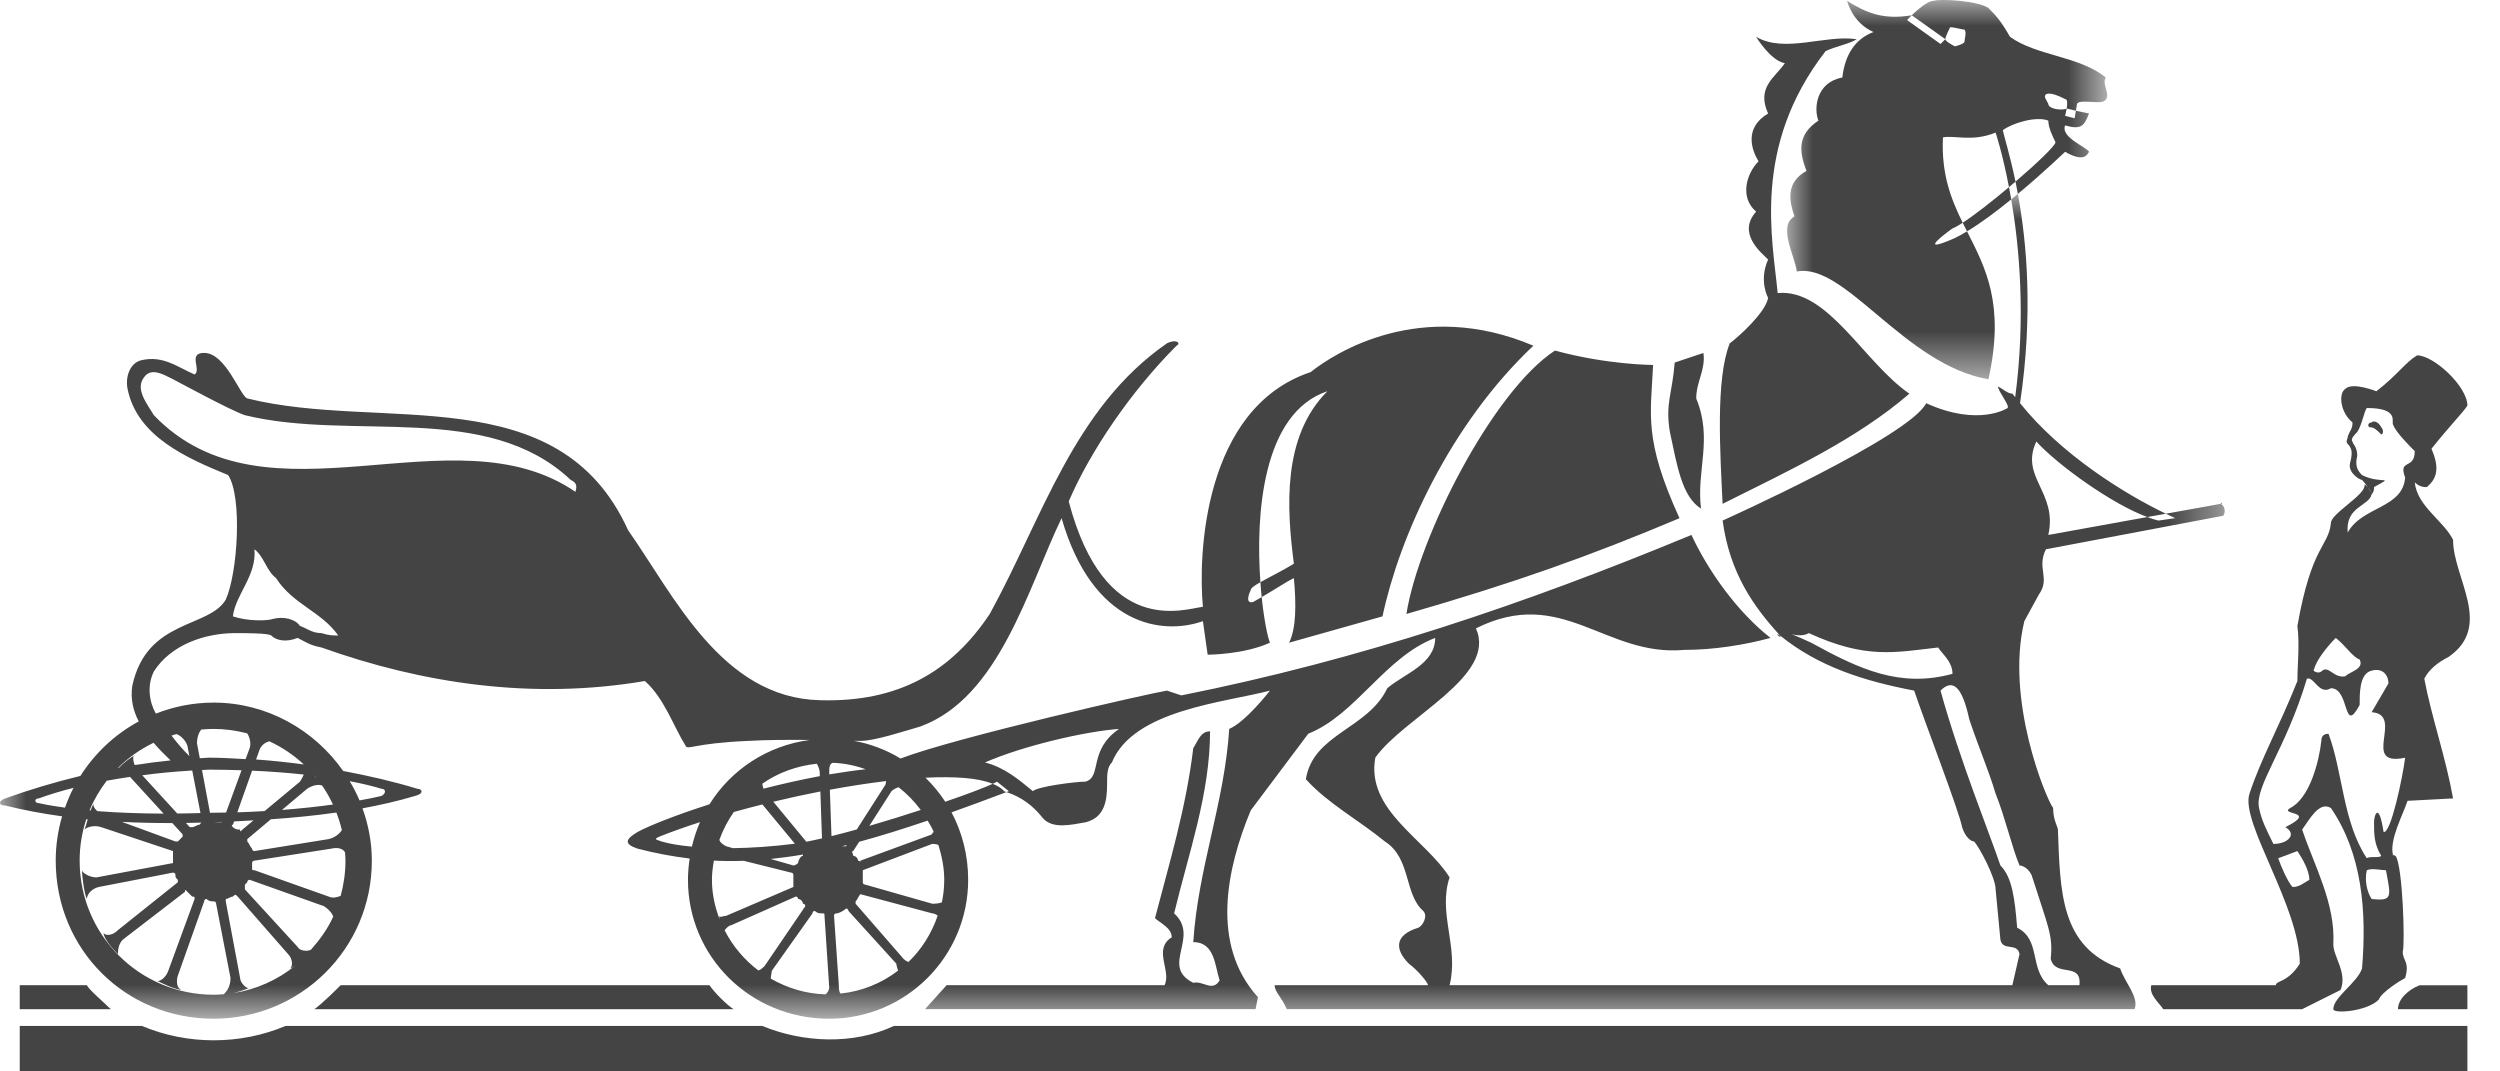
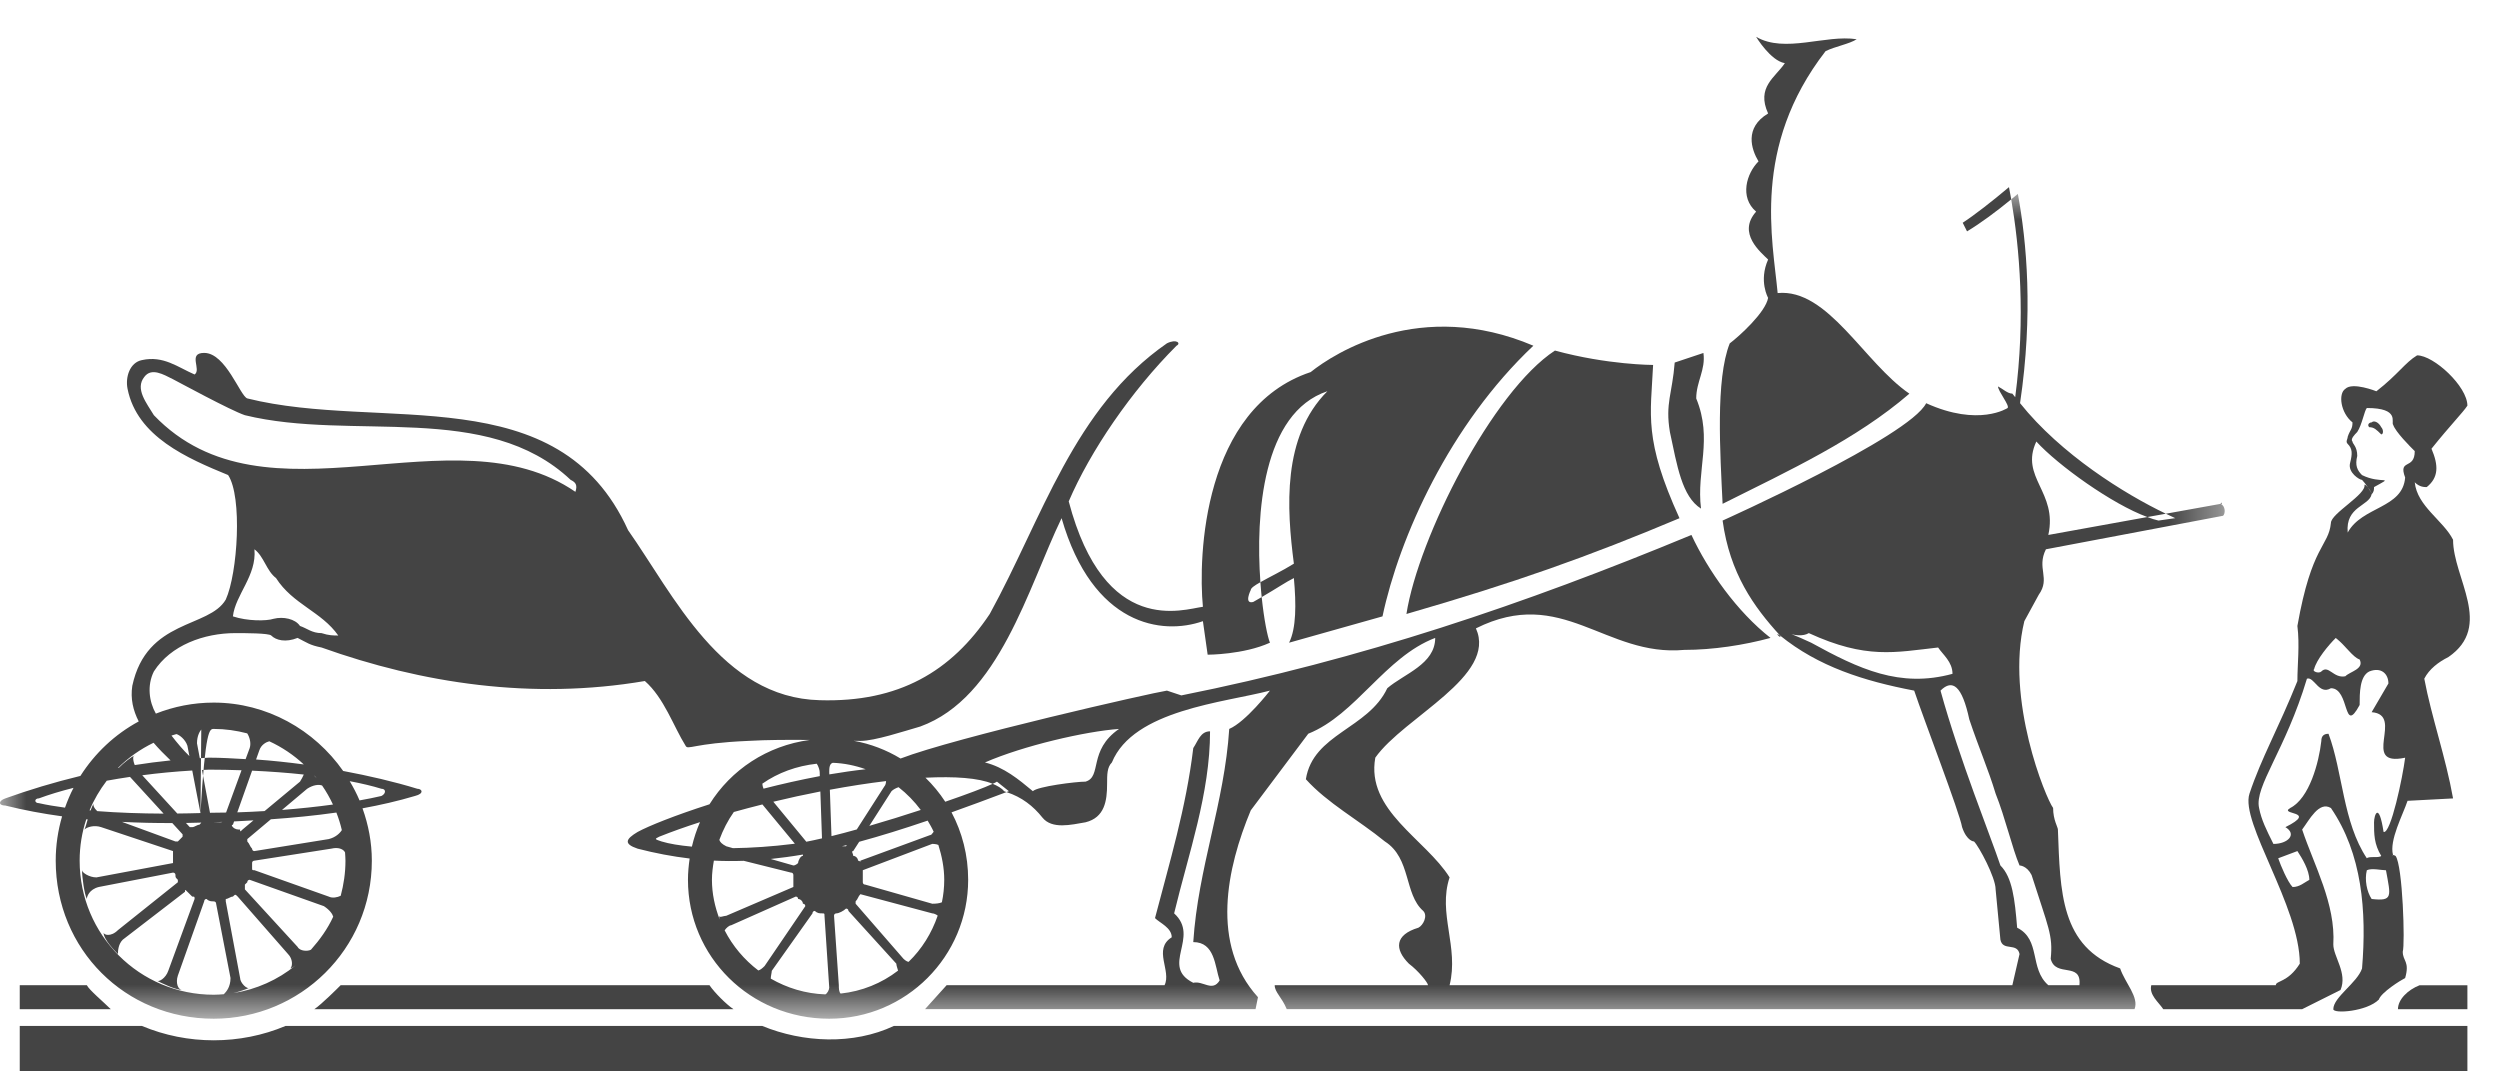
<svg xmlns="http://www.w3.org/2000/svg" xmlns:xlink="http://www.w3.org/1999/xlink" width="49" height="21" viewBox="0 0 49 21">
  <defs>
    <polygon id="logomobile.inline-a" points="0 0 43.604 0 43.604 16.167 0 16.167" />
-     <polygon id="logomobile.inline-c" points="0 0 6.275 0 6.275 7.434 0 7.434" />
  </defs>
  <g fill="none" fill-rule="evenodd">
    <path fill="#444" d="M1.702 19.31L.387 19.31.387 19.78 2.171 19.78C2.03 19.639 1.749 19.405 1.702 19.31M47 19.78L48.361 19.78 48.361 19.311 47.423 19.311C47.188 19.404 47 19.592 47 19.78M14.939 20.108L5.598 20.108C4.706 20.484 3.673 20.484 2.781 20.108L.387 20.108.387 21 48.361 21 48.361 20.108 17.521 20.108C16.723 20.484 15.737 20.437 14.939 20.108M13.906 19.31L6.677 19.31C6.631 19.357 6.302 19.686 6.161 19.78L14.376 19.78C14.235 19.686 14.001 19.451 13.906 19.31" />
    <g transform="translate(0 3.8)">
      <mask id="logomobile.inline-b" fill="#fff">
        <use xlink:href="#logomobile.inline-a" />
      </mask>
-       <path fill="#444444" d="M0.763,11.942 C0.669,11.942 0.669,11.848 0.763,11.848 C0.957,11.776 1.186,11.706 1.441,11.642 C1.376,11.766 1.322,11.896 1.274,12.03 C1.092,12.005 0.917,11.977 0.763,11.942 L0.763,11.942 Z M1.691,12.258 C1.7,12.259 1.71,12.259 1.719,12.26 C1.695,12.343 1.675,12.419 1.655,12.459 C1.702,12.412 1.843,12.365 1.983,12.412 L3.391,12.881 L3.391,12.928 L3.391,13.069 L3.391,13.116 L1.89,13.397 C1.749,13.397 1.608,13.303 1.608,13.256 C1.608,13.397 1.655,13.726 1.702,13.82 C1.702,13.773 1.749,13.632 1.936,13.585 L3.391,13.303 C3.391,13.303 3.439,13.303 3.439,13.35 C3.439,13.397 3.439,13.397 3.486,13.444 L3.486,13.492 L2.312,14.43 C2.171,14.571 2.03,14.524 2.03,14.477 C2.03,14.618 2.265,14.852 2.312,14.899 C2.312,14.852 2.312,14.712 2.406,14.618 L3.626,13.679 C3.626,13.632 3.626,13.632 3.673,13.679 C3.673,13.679 3.72,13.726 3.767,13.773 C3.814,13.773 3.814,13.773 3.814,13.82 L3.298,15.228 C3.25,15.369 3.11,15.463 3.063,15.416 C3.157,15.463 3.439,15.604 3.579,15.604 C3.486,15.604 3.439,15.463 3.486,15.322 L4.002,13.867 C4.002,13.867 4.002,13.82 4.049,13.82 C4.096,13.867 4.143,13.867 4.189,13.867 C4.189,13.867 4.236,13.867 4.236,13.913 L4.518,15.369 C4.518,15.546 4.436,15.638 4.387,15.687 C4.321,15.692 4.256,15.697 4.189,15.697 C2.734,15.697 1.561,14.524 1.561,13.069 C1.561,12.783 1.607,12.512 1.691,12.258 L1.691,12.258 Z M2.092,11.502 C2.24,11.475 2.391,11.45 2.548,11.427 L3.207,12.147 C2.758,12.145 2.315,12.13 1.905,12.098 C1.844,12.04 1.812,11.972 1.843,11.942 C1.816,11.981 1.794,12.032 1.775,12.086 C1.768,12.086 1.761,12.085 1.755,12.084 C1.841,11.874 1.956,11.68 2.092,11.502 L2.092,11.502 Z M3.01,10.758 C3.109,10.873 3.221,10.988 3.343,11.104 C3.107,11.128 2.873,11.158 2.641,11.195 C2.598,11.09 2.604,11.003 2.641,11.003 C2.57,11.039 2.419,11.154 2.329,11.249 C2.323,11.25 2.317,11.251 2.311,11.252 C2.513,11.051 2.749,10.885 3.01,10.758 L3.01,10.758 Z M3.458,10.588 C3.516,10.604 3.631,10.689 3.673,10.816 L3.712,11.019 C3.595,10.907 3.471,10.76 3.361,10.617 C3.393,10.606 3.425,10.597 3.458,10.588 L3.458,10.588 Z M3.579,12.553 L3.579,12.599 C3.532,12.646 3.532,12.646 3.486,12.693 L3.439,12.693 L2.391,12.309 C2.719,12.326 3.048,12.333 3.377,12.332 L3.579,12.553 Z M3.945,12.323 C3.938,12.334 3.929,12.344 3.908,12.365 C3.861,12.365 3.814,12.412 3.767,12.412 L3.72,12.412 L3.645,12.33 C3.745,12.328 3.845,12.325 3.945,12.323 L3.945,12.323 Z M3.929,12.136 C3.778,12.141 3.627,12.143 3.475,12.145 L2.788,11.395 C3.104,11.353 3.432,11.322 3.768,11.302 L3.929,12.136 Z M3.945,10.499 C4.026,10.492 4.107,10.487 4.189,10.487 C4.416,10.487 4.635,10.519 4.845,10.574 C4.887,10.636 4.928,10.76 4.894,10.862 L4.814,11.079 C4.576,11.066 4.338,11.05 4.096,11.05 C4.036,11.052 3.976,11.058 3.916,11.061 L3.861,10.769 C3.861,10.613 3.923,10.525 3.945,10.499 L3.945,10.499 Z M5.954,11.381 C5.935,11.425 5.911,11.472 5.88,11.52 L5.186,12.097 C5.009,12.108 4.83,12.116 4.651,12.122 L4.941,11.305 C5.291,11.321 5.633,11.346 5.954,11.381 L5.954,11.381 Z M5.082,10.909 C5.119,10.795 5.217,10.745 5.278,10.729 C5.527,10.844 5.755,10.997 5.954,11.183 C5.646,11.142 5.335,11.108 5.019,11.086 L5.082,10.909 Z M6.313,11.596 C6.394,11.713 6.465,11.838 6.526,11.969 C6.213,12.012 5.877,12.048 5.527,12.075 L6.02,11.66 C6.137,11.583 6.25,11.571 6.313,11.596 L6.313,11.596 Z M6.169,11.406 C6.183,11.423 6.195,11.44 6.208,11.457 C6.194,11.44 6.179,11.423 6.164,11.406 L6.169,11.406 Z M6.7,12.47 C6.662,12.531 6.578,12.613 6.443,12.646 L4.987,12.881 C4.941,12.881 4.941,12.834 4.941,12.834 C4.894,12.787 4.894,12.74 4.847,12.693 L4.847,12.646 L5.309,12.258 C5.737,12.228 6.168,12.187 6.593,12.126 C6.636,12.237 6.673,12.352 6.7,12.47 L6.7,12.47 Z M6.763,12.909 C6.766,12.962 6.771,13.014 6.771,13.069 C6.771,13.307 6.737,13.537 6.678,13.757 C6.614,13.789 6.515,13.809 6.443,13.773 L4.987,13.256 C4.941,13.256 4.941,13.256 4.941,13.21 L4.941,13.116 C4.941,13.069 4.987,13.069 4.987,13.069 L6.49,12.834 C6.656,12.793 6.744,12.861 6.763,12.909 L6.763,12.909 Z M7.476,11.66 C7.569,11.66 7.569,11.755 7.476,11.801 C7.347,11.832 7.201,11.86 7.047,11.888 C6.992,11.757 6.926,11.632 6.854,11.511 C7.087,11.555 7.298,11.605 7.476,11.66 L7.476,11.66 Z M6.095,14.814 C6.032,14.85 5.876,14.844 5.833,14.759 L4.8,13.632 L4.8,13.538 L4.847,13.492 C4.847,13.444 4.894,13.444 4.894,13.444 L6.349,13.961 C6.467,14.039 6.517,14.116 6.531,14.167 C6.421,14.408 6.267,14.62 6.095,14.814 L6.095,14.814 Z M4.588,12.3 C4.714,12.294 4.841,12.287 4.968,12.279 L4.753,12.459 C4.706,12.506 4.706,12.506 4.706,12.459 C4.659,12.459 4.612,12.459 4.565,12.412 C4.565,12.412 4.518,12.365 4.565,12.365 L4.588,12.3 Z M4.356,12.309 C4.343,12.316 4.33,12.317 4.33,12.317 L4.189,12.317 L4.188,12.316 C4.243,12.314 4.3,12.311 4.356,12.309 L4.356,12.309 Z M4.143,12.13 C4.134,12.13 4.125,12.131 4.116,12.131 L3.959,11.292 C4.005,11.29 4.05,11.287 4.096,11.285 C4.31,11.285 4.523,11.29 4.734,11.297 L4.431,12.126 C4.334,12.127 4.238,12.13 4.143,12.13 L4.143,12.13 Z M4.573,15.665 C4.7,15.634 4.834,15.587 4.894,15.557 C4.847,15.604 4.706,15.463 4.706,15.369 L4.425,13.867 L4.425,13.82 C4.471,13.82 4.518,13.773 4.565,13.773 C4.612,13.726 4.612,13.726 4.659,13.773 L5.645,14.899 C5.739,14.993 5.739,15.134 5.691,15.181 C5.724,15.171 5.758,15.148 5.793,15.122 C5.446,15.404 5.027,15.594 4.573,15.665 L4.573,15.665 Z M4.987,6.966 C5.175,7.107 5.222,7.389 5.41,7.53 C5.739,8.046 6.302,8.187 6.63,8.656 C6.537,8.656 6.443,8.656 6.302,8.609 C6.114,8.609 6.02,8.516 5.88,8.469 C5.786,8.328 5.551,8.281 5.363,8.328 C5.222,8.375 4.847,8.375 4.565,8.281 C4.612,7.858 5.034,7.483 4.987,6.966 L4.987,6.966 Z M3.016,4.338 C2.875,4.103 2.641,3.821 2.829,3.587 C2.969,3.399 3.204,3.54 3.391,3.633 C3.486,3.681 4.518,4.244 4.8,4.338 C6.912,4.854 9.541,4.056 11.184,5.605 C11.278,5.652 11.324,5.699 11.278,5.84 C8.884,4.197 5.222,6.638 3.016,4.338 L3.016,4.338 Z M16.066,11.332 L16.068,11.412 C15.691,11.483 15.32,11.567 14.965,11.658 C14.951,11.624 14.943,11.593 14.942,11.56 C15.25,11.344 15.615,11.212 16.008,11.169 C16.04,11.211 16.066,11.297 16.066,11.332 L16.066,11.332 Z M16.111,12.632 C16.002,12.658 15.899,12.679 15.804,12.698 L15.157,11.914 C15.462,11.84 15.772,11.773 16.079,11.713 L16.111,12.632 Z M16.16,14.149 L16.253,15.557 C16.253,15.598 16.217,15.671 16.177,15.69 C15.787,15.677 15.425,15.564 15.107,15.381 C15.106,15.337 15.127,15.261 15.127,15.228 L15.925,14.102 C15.925,14.054 15.972,14.054 15.972,14.054 C16.019,14.102 16.066,14.102 16.113,14.102 C16.16,14.102 16.16,14.102 16.16,14.149 L16.16,14.149 Z M16.323,11.151 C16.547,11.159 16.762,11.204 16.967,11.277 C16.731,11.303 16.493,11.338 16.255,11.378 L16.253,11.332 C16.253,11.249 16.258,11.169 16.323,11.151 L16.323,11.151 Z M17.333,11.614 L16.793,12.457 C16.621,12.506 16.455,12.549 16.297,12.588 L16.265,11.679 C16.644,11.609 17.016,11.551 17.367,11.509 C17.366,11.548 17.355,11.592 17.333,11.614 L17.333,11.614 Z M17.612,11.629 C17.776,11.758 17.922,11.907 18.047,12.075 C17.723,12.182 17.377,12.289 17.039,12.387 L17.474,11.707 C17.508,11.673 17.564,11.645 17.612,11.629 L17.612,11.629 Z M18.182,12.284 C18.224,12.355 18.266,12.426 18.3,12.502 C18.287,12.523 18.269,12.543 18.248,12.561 L18.272,12.553 L18.238,12.57 C18.241,12.567 18.244,12.564 18.248,12.561 L16.864,13.069 C16.864,13.116 16.864,13.069 16.817,13.069 C16.817,13.022 16.77,12.975 16.723,12.975 C16.723,12.928 16.676,12.881 16.723,12.881 L16.84,12.699 C17.259,12.585 17.704,12.447 18.182,12.284 L18.182,12.284 Z M18.507,13.444 C18.507,13.595 18.491,13.742 18.461,13.885 C18.41,13.907 18.344,13.913 18.272,13.913 L16.958,13.538 C16.911,13.538 16.911,13.492 16.911,13.492 L16.911,13.303 L16.911,13.256 L18.272,12.74 C18.272,12.74 18.352,12.74 18.392,12.761 C18.46,12.978 18.507,13.205 18.507,13.444 L18.507,13.444 Z M17.809,15.052 C17.762,15.047 17.709,14.993 17.709,14.993 L16.77,13.913 L16.77,13.867 C16.817,13.82 16.817,13.773 16.864,13.726 L18.272,14.102 C18.301,14.102 18.347,14.121 18.379,14.146 C18.261,14.49 18.068,14.802 17.809,15.052 L17.809,15.052 Z M16.501,12.787 C16.533,12.779 16.565,12.772 16.597,12.763 L16.582,12.787 L16.501,12.787 Z M16.476,15.674 C16.443,15.641 16.441,15.576 16.441,15.51 L16.347,14.149 C16.347,14.102 16.394,14.102 16.394,14.102 C16.441,14.102 16.535,14.054 16.582,14.008 C16.582,14.008 16.629,14.008 16.629,14.054 L17.568,15.088 C17.568,15.122 17.589,15.176 17.602,15.224 C17.28,15.472 16.894,15.63 16.476,15.674 L16.476,15.674 Z M14.863,15.221 C14.586,15.01 14.361,14.743 14.203,14.435 C14.232,14.389 14.294,14.336 14.329,14.336 L15.596,13.773 C15.643,13.773 15.643,13.82 15.643,13.82 C15.69,13.82 15.737,13.867 15.737,13.913 C15.784,13.913 15.784,13.961 15.784,13.961 L14.986,15.134 C14.945,15.175 14.904,15.211 14.863,15.221 L14.863,15.221 Z M14.106,14.223 C14.012,13.978 13.954,13.717 13.954,13.444 C13.954,13.316 13.971,13.191 13.992,13.068 C14.186,13.078 14.381,13.079 14.578,13.072 L15.503,13.303 C15.55,13.303 15.55,13.35 15.55,13.35 L15.55,13.538 L15.55,13.585 L14.235,14.149 C14.188,14.149 14.094,14.195 14.094,14.149 C14.094,14.162 14.099,14.19 14.106,14.223 L14.106,14.223 Z M15.737,12.949 L15.737,12.975 C15.69,12.975 15.643,13.069 15.643,13.116 C15.643,13.116 15.596,13.163 15.55,13.163 L15.106,13.036 C15.312,13.014 15.522,12.986 15.737,12.949 L15.737,12.949 Z M14.383,12.115 C14.567,12.064 14.753,12.014 14.943,11.967 L15.579,12.736 C15.569,12.737 15.558,12.739 15.55,12.74 C15.129,12.793 14.727,12.819 14.365,12.824 L14.235,12.787 C14.15,12.744 14.108,12.702 14.1,12.659 C14.172,12.464 14.265,12.282 14.383,12.115 L14.383,12.115 Z M21.933,10.487 C21.323,10.909 21.605,11.426 21.276,11.52 C21.088,11.52 20.337,11.614 20.244,11.707 C19.962,11.473 19.68,11.238 19.305,11.144 C20.056,10.816 21.276,10.534 21.933,10.487 L21.933,10.487 Z M39.536,14.383 C39.49,13.82 39.442,13.397 39.208,13.163 C39.02,12.599 38.41,11.097 38.034,9.736 C38.269,9.501 38.457,9.642 38.598,10.299 C38.786,10.862 38.973,11.285 39.114,11.755 C39.302,12.224 39.442,12.834 39.583,13.163 C39.583,13.163 39.724,13.163 39.819,13.35 C40.147,14.383 40.241,14.524 40.194,14.993 C40.288,15.369 40.804,15.04 40.757,15.51 L40.147,15.51 C39.771,15.181 40.006,14.618 39.536,14.383 L39.536,14.383 Z M35.499,8.797 C34.795,8.469 35.218,8.75 35.453,8.609 C36.579,9.126 37.143,8.985 37.987,8.891 C38.081,9.032 38.269,9.173 38.269,9.407 C37.237,9.689 36.438,9.313 35.499,8.797 L35.499,8.797 Z M13.561,12.794 C13.321,12.772 13.116,12.738 12.968,12.693 C12.827,12.646 12.827,12.646 12.921,12.599 C13.164,12.502 13.433,12.406 13.72,12.314 C13.653,12.467 13.6,12.627 13.561,12.794 L13.561,12.794 Z M1.092,13.069 C1.092,14.806 2.453,16.167 4.189,16.167 C5.88,16.167 7.288,14.806 7.288,13.069 C7.288,12.71 7.221,12.366 7.105,12.043 C7.454,11.979 7.798,11.901 8.133,11.801 C8.321,11.755 8.273,11.66 8.18,11.66 C7.721,11.519 7.23,11.406 6.726,11.311 C6.162,10.506 5.23,9.971 4.189,9.971 C3.786,9.971 3.405,10.049 3.055,10.187 C2.922,9.953 2.879,9.635 3.016,9.36 C3.345,8.844 4.002,8.609 4.612,8.609 C4.8,8.609 5.269,8.609 5.316,8.656 C5.41,8.75 5.598,8.797 5.833,8.703 C6.02,8.797 6.067,8.844 6.302,8.891 C8.273,9.595 10.433,9.924 12.639,9.548 C13.015,9.877 13.202,10.44 13.437,10.816 C13.484,10.909 13.578,10.769 14.657,10.722 C15.026,10.7 15.472,10.699 15.871,10.703 C15.035,10.815 14.328,11.287 13.906,11.964 C13.229,12.181 12.71,12.39 12.498,12.506 C12.263,12.646 12.217,12.74 12.498,12.834 C12.845,12.924 13.182,12.987 13.517,13.027 C13.498,13.163 13.484,13.302 13.484,13.444 C13.484,14.947 14.704,16.167 16.253,16.167 C17.756,16.167 18.976,14.947 18.976,13.444 C18.976,12.963 18.858,12.513 18.65,12.122 C18.991,12 19.348,11.869 19.727,11.725 C19.711,11.72 19.697,11.712 19.68,11.707 C19.633,11.648 19.552,11.603 19.457,11.563 C19.303,11.635 18.958,11.766 18.527,11.914 C18.415,11.742 18.285,11.585 18.139,11.443 C18.71,11.415 19.18,11.446 19.457,11.563 C19.496,11.545 19.526,11.53 19.54,11.52 L19.774,11.707 C19.758,11.714 19.743,11.719 19.727,11.725 C20.03,11.823 20.253,12.001 20.431,12.224 C20.619,12.459 20.995,12.365 21.276,12.317 C21.652,12.224 21.699,11.895 21.699,11.567 C21.699,11.379 21.699,11.238 21.793,11.144 C22.215,10.112 23.999,9.971 24.891,9.736 C24.891,9.736 24.421,10.346 24.093,10.487 C23.999,11.942 23.482,13.21 23.388,14.665 C23.811,14.665 23.811,15.134 23.905,15.416 C23.764,15.65 23.577,15.416 23.388,15.463 C22.731,15.134 23.529,14.571 23.013,14.102 C23.295,12.928 23.717,11.755 23.717,10.534 C23.529,10.534 23.482,10.722 23.388,10.862 C23.248,12.036 22.919,13.116 22.638,14.195 C22.731,14.289 22.966,14.383 22.966,14.571 C22.591,14.806 22.966,15.228 22.825,15.51 L18.554,15.51 L18.131,15.979 L24.609,15.979 L24.656,15.745 C23.717,14.712 24.046,13.21 24.515,12.083 L25.642,10.581 C26.581,10.205 27.144,9.079 28.13,8.703 C28.13,9.219 27.519,9.407 27.191,9.689 C26.815,10.487 25.736,10.581 25.595,11.473 C26.017,11.942 26.628,12.271 27.144,12.693 C27.66,13.022 27.519,13.726 27.895,14.054 C27.989,14.149 27.895,14.336 27.801,14.383 C27.332,14.524 27.332,14.806 27.614,15.088 C27.801,15.228 27.989,15.463 27.989,15.51 L24.984,15.51 C24.984,15.65 25.125,15.745 25.22,15.979 L41.837,15.979 C41.93,15.745 41.649,15.463 41.555,15.181 C40.381,14.759 40.381,13.679 40.335,12.459 C40.335,12.412 40.241,12.271 40.241,12.036 C40.1,11.848 39.302,9.924 39.677,8.375 L39.959,7.858 C40.194,7.53 39.912,7.342 40.1,6.966 L43.573,6.309 C43.62,6.262 43.62,6.122 43.527,6.075 L42.451,6.269 C42.513,6.298 42.578,6.331 42.635,6.356 L42.306,6.403 C42.24,6.389 42.164,6.363 42.088,6.334 L40.147,6.685 C40.335,5.84 39.583,5.558 39.912,4.854 C40.335,5.318 41.399,6.083 42.088,6.334 L42.451,6.269 C41.637,5.879 40.394,5.105 39.593,4.102 C39.854,2.344 39.723,0.939 39.55,0 C39.508,0.036 39.464,0.071 39.42,0.107 C39.582,1.049 39.704,2.426 39.498,3.985 C39.481,3.961 39.459,3.939 39.442,3.915 C39.349,3.915 39.255,3.821 39.161,3.774 C39.161,3.868 39.396,4.15 39.349,4.197 C39.349,4.197 38.786,4.572 37.753,4.103 C37.424,4.76 33.763,6.403 33.763,6.403 C33.904,7.436 34.373,8.093 34.889,8.656 C35.641,9.266 36.532,9.548 37.518,9.736 C37.706,10.299 38.41,12.13 38.457,12.412 C38.551,12.693 38.691,12.693 38.691,12.693 C38.786,12.787 39.114,13.397 39.114,13.632 L39.208,14.618 C39.255,14.852 39.536,14.665 39.583,14.899 L39.442,15.51 L28.412,15.51 C28.599,14.759 28.177,14.102 28.412,13.397 C27.942,12.646 26.769,12.083 26.956,11.05 C27.519,10.252 29.351,9.455 28.928,8.516 C30.618,7.67 31.462,9.079 33.011,8.938 C33.575,8.938 34.185,8.844 34.702,8.703 C34.044,8.187 33.481,7.389 33.152,6.685 C29.867,8.046 26.675,9.126 23.154,9.83 L22.872,9.736 C22.594,9.776 18.726,10.654 17.651,11.067 C17.373,10.899 17.064,10.779 16.734,10.72 C16.79,10.721 16.834,10.722 16.864,10.722 C17.146,10.722 17.709,10.534 18.037,10.44 C19.587,9.877 20.15,7.718 20.807,6.356 C21.417,8.469 22.778,8.656 23.577,8.375 L23.67,9.032 C23.67,9.032 24.374,9.032 24.891,8.797 C24.843,8.679 24.775,8.345 24.729,7.903 C24.675,7.934 24.626,7.964 24.562,7.999 C24.374,8.046 24.515,7.764 24.515,7.764 C24.515,7.727 24.591,7.674 24.704,7.611 C24.607,6.279 24.745,4.292 26.017,3.868 C25.125,4.76 25.22,6.168 25.36,7.248 C25.134,7.389 24.875,7.513 24.704,7.611 C24.711,7.712 24.719,7.81 24.729,7.903 C25.032,7.727 25.201,7.609 25.36,7.53 C25.407,8.046 25.407,8.516 25.266,8.797 L27.097,8.281 C27.425,6.732 28.412,4.525 30.054,2.976 C27.848,2.038 26.158,3.117 25.689,3.493 C23.577,4.197 23.482,7.107 23.577,8.093 C23.201,8.14 21.652,8.703 20.947,6.027 C21.37,5.042 22.168,3.868 23.06,2.976 C23.154,2.929 23.06,2.836 22.872,2.929 C21.042,4.197 20.431,6.356 19.399,8.234 C18.648,9.36 17.615,9.971 16.066,9.924 C14.141,9.877 13.202,7.858 12.31,6.591 C10.949,3.587 7.476,4.666 4.847,4.009 C4.706,3.962 4.425,3.117 4.002,3.117 C3.673,3.117 3.955,3.446 3.814,3.54 C3.486,3.399 3.204,3.164 2.781,3.258 C2.547,3.305 2.453,3.587 2.5,3.821 C2.687,4.76 3.673,5.183 4.471,5.511 C4.753,5.934 4.659,7.436 4.425,7.952 C4.096,8.516 2.875,8.328 2.593,9.642 C2.555,9.895 2.608,10.123 2.719,10.34 C2.251,10.593 1.859,10.963 1.576,11.408 C1.06,11.533 0.564,11.683 0.106,11.848 C-0.035,11.895 -0.035,11.989 0.106,11.989 C0.473,12.081 0.844,12.149 1.217,12.2 C1.136,12.477 1.092,12.768 1.092,13.069 L1.092,13.069 Z" mask="url(#logomobile.inline-b)" />
+       <path fill="#444444" d="M0.763,11.942 C0.669,11.942 0.669,11.848 0.763,11.848 C0.957,11.776 1.186,11.706 1.441,11.642 C1.376,11.766 1.322,11.896 1.274,12.03 C1.092,12.005 0.917,11.977 0.763,11.942 L0.763,11.942 Z M1.691,12.258 C1.7,12.259 1.71,12.259 1.719,12.26 C1.695,12.343 1.675,12.419 1.655,12.459 C1.702,12.412 1.843,12.365 1.983,12.412 L3.391,12.881 L3.391,12.928 L3.391,13.069 L3.391,13.116 L1.89,13.397 C1.749,13.397 1.608,13.303 1.608,13.256 C1.608,13.397 1.655,13.726 1.702,13.82 C1.702,13.773 1.749,13.632 1.936,13.585 L3.391,13.303 C3.391,13.303 3.439,13.303 3.439,13.35 C3.439,13.397 3.439,13.397 3.486,13.444 L3.486,13.492 L2.312,14.43 C2.171,14.571 2.03,14.524 2.03,14.477 C2.03,14.618 2.265,14.852 2.312,14.899 C2.312,14.852 2.312,14.712 2.406,14.618 L3.626,13.679 C3.626,13.632 3.626,13.632 3.673,13.679 C3.673,13.679 3.72,13.726 3.767,13.773 C3.814,13.773 3.814,13.773 3.814,13.82 L3.298,15.228 C3.25,15.369 3.11,15.463 3.063,15.416 C3.157,15.463 3.439,15.604 3.579,15.604 C3.486,15.604 3.439,15.463 3.486,15.322 L4.002,13.867 C4.002,13.867 4.002,13.82 4.049,13.82 C4.096,13.867 4.143,13.867 4.189,13.867 C4.189,13.867 4.236,13.867 4.236,13.913 L4.518,15.369 C4.518,15.546 4.436,15.638 4.387,15.687 C4.321,15.692 4.256,15.697 4.189,15.697 C2.734,15.697 1.561,14.524 1.561,13.069 C1.561,12.783 1.607,12.512 1.691,12.258 L1.691,12.258 Z M2.092,11.502 C2.24,11.475 2.391,11.45 2.548,11.427 L3.207,12.147 C2.758,12.145 2.315,12.13 1.905,12.098 C1.844,12.04 1.812,11.972 1.843,11.942 C1.816,11.981 1.794,12.032 1.775,12.086 C1.768,12.086 1.761,12.085 1.755,12.084 C1.841,11.874 1.956,11.68 2.092,11.502 L2.092,11.502 Z M3.01,10.758 C3.109,10.873 3.221,10.988 3.343,11.104 C3.107,11.128 2.873,11.158 2.641,11.195 C2.598,11.09 2.604,11.003 2.641,11.003 C2.57,11.039 2.419,11.154 2.329,11.249 C2.323,11.25 2.317,11.251 2.311,11.252 C2.513,11.051 2.749,10.885 3.01,10.758 L3.01,10.758 Z M3.458,10.588 C3.516,10.604 3.631,10.689 3.673,10.816 L3.712,11.019 C3.595,10.907 3.471,10.76 3.361,10.617 C3.393,10.606 3.425,10.597 3.458,10.588 L3.458,10.588 Z M3.579,12.553 L3.579,12.599 C3.532,12.646 3.532,12.646 3.486,12.693 L3.439,12.693 L2.391,12.309 C2.719,12.326 3.048,12.333 3.377,12.332 L3.579,12.553 Z M3.945,12.323 C3.938,12.334 3.929,12.344 3.908,12.365 C3.861,12.365 3.814,12.412 3.767,12.412 L3.72,12.412 L3.645,12.33 C3.745,12.328 3.845,12.325 3.945,12.323 L3.945,12.323 Z M3.929,12.136 C3.778,12.141 3.627,12.143 3.475,12.145 L2.788,11.395 C3.104,11.353 3.432,11.322 3.768,11.302 L3.929,12.136 Z C4.026,10.492 4.107,10.487 4.189,10.487 C4.416,10.487 4.635,10.519 4.845,10.574 C4.887,10.636 4.928,10.76 4.894,10.862 L4.814,11.079 C4.576,11.066 4.338,11.05 4.096,11.05 C4.036,11.052 3.976,11.058 3.916,11.061 L3.861,10.769 C3.861,10.613 3.923,10.525 3.945,10.499 L3.945,10.499 Z M5.954,11.381 C5.935,11.425 5.911,11.472 5.88,11.52 L5.186,12.097 C5.009,12.108 4.83,12.116 4.651,12.122 L4.941,11.305 C5.291,11.321 5.633,11.346 5.954,11.381 L5.954,11.381 Z M5.082,10.909 C5.119,10.795 5.217,10.745 5.278,10.729 C5.527,10.844 5.755,10.997 5.954,11.183 C5.646,11.142 5.335,11.108 5.019,11.086 L5.082,10.909 Z M6.313,11.596 C6.394,11.713 6.465,11.838 6.526,11.969 C6.213,12.012 5.877,12.048 5.527,12.075 L6.02,11.66 C6.137,11.583 6.25,11.571 6.313,11.596 L6.313,11.596 Z M6.169,11.406 C6.183,11.423 6.195,11.44 6.208,11.457 C6.194,11.44 6.179,11.423 6.164,11.406 L6.169,11.406 Z M6.7,12.47 C6.662,12.531 6.578,12.613 6.443,12.646 L4.987,12.881 C4.941,12.881 4.941,12.834 4.941,12.834 C4.894,12.787 4.894,12.74 4.847,12.693 L4.847,12.646 L5.309,12.258 C5.737,12.228 6.168,12.187 6.593,12.126 C6.636,12.237 6.673,12.352 6.7,12.47 L6.7,12.47 Z M6.763,12.909 C6.766,12.962 6.771,13.014 6.771,13.069 C6.771,13.307 6.737,13.537 6.678,13.757 C6.614,13.789 6.515,13.809 6.443,13.773 L4.987,13.256 C4.941,13.256 4.941,13.256 4.941,13.21 L4.941,13.116 C4.941,13.069 4.987,13.069 4.987,13.069 L6.49,12.834 C6.656,12.793 6.744,12.861 6.763,12.909 L6.763,12.909 Z M7.476,11.66 C7.569,11.66 7.569,11.755 7.476,11.801 C7.347,11.832 7.201,11.86 7.047,11.888 C6.992,11.757 6.926,11.632 6.854,11.511 C7.087,11.555 7.298,11.605 7.476,11.66 L7.476,11.66 Z M6.095,14.814 C6.032,14.85 5.876,14.844 5.833,14.759 L4.8,13.632 L4.8,13.538 L4.847,13.492 C4.847,13.444 4.894,13.444 4.894,13.444 L6.349,13.961 C6.467,14.039 6.517,14.116 6.531,14.167 C6.421,14.408 6.267,14.62 6.095,14.814 L6.095,14.814 Z M4.588,12.3 C4.714,12.294 4.841,12.287 4.968,12.279 L4.753,12.459 C4.706,12.506 4.706,12.506 4.706,12.459 C4.659,12.459 4.612,12.459 4.565,12.412 C4.565,12.412 4.518,12.365 4.565,12.365 L4.588,12.3 Z M4.356,12.309 C4.343,12.316 4.33,12.317 4.33,12.317 L4.189,12.317 L4.188,12.316 C4.243,12.314 4.3,12.311 4.356,12.309 L4.356,12.309 Z M4.143,12.13 C4.134,12.13 4.125,12.131 4.116,12.131 L3.959,11.292 C4.005,11.29 4.05,11.287 4.096,11.285 C4.31,11.285 4.523,11.29 4.734,11.297 L4.431,12.126 C4.334,12.127 4.238,12.13 4.143,12.13 L4.143,12.13 Z M4.573,15.665 C4.7,15.634 4.834,15.587 4.894,15.557 C4.847,15.604 4.706,15.463 4.706,15.369 L4.425,13.867 L4.425,13.82 C4.471,13.82 4.518,13.773 4.565,13.773 C4.612,13.726 4.612,13.726 4.659,13.773 L5.645,14.899 C5.739,14.993 5.739,15.134 5.691,15.181 C5.724,15.171 5.758,15.148 5.793,15.122 C5.446,15.404 5.027,15.594 4.573,15.665 L4.573,15.665 Z M4.987,6.966 C5.175,7.107 5.222,7.389 5.41,7.53 C5.739,8.046 6.302,8.187 6.63,8.656 C6.537,8.656 6.443,8.656 6.302,8.609 C6.114,8.609 6.02,8.516 5.88,8.469 C5.786,8.328 5.551,8.281 5.363,8.328 C5.222,8.375 4.847,8.375 4.565,8.281 C4.612,7.858 5.034,7.483 4.987,6.966 L4.987,6.966 Z M3.016,4.338 C2.875,4.103 2.641,3.821 2.829,3.587 C2.969,3.399 3.204,3.54 3.391,3.633 C3.486,3.681 4.518,4.244 4.8,4.338 C6.912,4.854 9.541,4.056 11.184,5.605 C11.278,5.652 11.324,5.699 11.278,5.84 C8.884,4.197 5.222,6.638 3.016,4.338 L3.016,4.338 Z M16.066,11.332 L16.068,11.412 C15.691,11.483 15.32,11.567 14.965,11.658 C14.951,11.624 14.943,11.593 14.942,11.56 C15.25,11.344 15.615,11.212 16.008,11.169 C16.04,11.211 16.066,11.297 16.066,11.332 L16.066,11.332 Z M16.111,12.632 C16.002,12.658 15.899,12.679 15.804,12.698 L15.157,11.914 C15.462,11.84 15.772,11.773 16.079,11.713 L16.111,12.632 Z M16.16,14.149 L16.253,15.557 C16.253,15.598 16.217,15.671 16.177,15.69 C15.787,15.677 15.425,15.564 15.107,15.381 C15.106,15.337 15.127,15.261 15.127,15.228 L15.925,14.102 C15.925,14.054 15.972,14.054 15.972,14.054 C16.019,14.102 16.066,14.102 16.113,14.102 C16.16,14.102 16.16,14.102 16.16,14.149 L16.16,14.149 Z M16.323,11.151 C16.547,11.159 16.762,11.204 16.967,11.277 C16.731,11.303 16.493,11.338 16.255,11.378 L16.253,11.332 C16.253,11.249 16.258,11.169 16.323,11.151 L16.323,11.151 Z M17.333,11.614 L16.793,12.457 C16.621,12.506 16.455,12.549 16.297,12.588 L16.265,11.679 C16.644,11.609 17.016,11.551 17.367,11.509 C17.366,11.548 17.355,11.592 17.333,11.614 L17.333,11.614 Z M17.612,11.629 C17.776,11.758 17.922,11.907 18.047,12.075 C17.723,12.182 17.377,12.289 17.039,12.387 L17.474,11.707 C17.508,11.673 17.564,11.645 17.612,11.629 L17.612,11.629 Z M18.182,12.284 C18.224,12.355 18.266,12.426 18.3,12.502 C18.287,12.523 18.269,12.543 18.248,12.561 L18.272,12.553 L18.238,12.57 C18.241,12.567 18.244,12.564 18.248,12.561 L16.864,13.069 C16.864,13.116 16.864,13.069 16.817,13.069 C16.817,13.022 16.77,12.975 16.723,12.975 C16.723,12.928 16.676,12.881 16.723,12.881 L16.84,12.699 C17.259,12.585 17.704,12.447 18.182,12.284 L18.182,12.284 Z M18.507,13.444 C18.507,13.595 18.491,13.742 18.461,13.885 C18.41,13.907 18.344,13.913 18.272,13.913 L16.958,13.538 C16.911,13.538 16.911,13.492 16.911,13.492 L16.911,13.303 L16.911,13.256 L18.272,12.74 C18.272,12.74 18.352,12.74 18.392,12.761 C18.46,12.978 18.507,13.205 18.507,13.444 L18.507,13.444 Z M17.809,15.052 C17.762,15.047 17.709,14.993 17.709,14.993 L16.77,13.913 L16.77,13.867 C16.817,13.82 16.817,13.773 16.864,13.726 L18.272,14.102 C18.301,14.102 18.347,14.121 18.379,14.146 C18.261,14.49 18.068,14.802 17.809,15.052 L17.809,15.052 Z M16.501,12.787 C16.533,12.779 16.565,12.772 16.597,12.763 L16.582,12.787 L16.501,12.787 Z M16.476,15.674 C16.443,15.641 16.441,15.576 16.441,15.51 L16.347,14.149 C16.347,14.102 16.394,14.102 16.394,14.102 C16.441,14.102 16.535,14.054 16.582,14.008 C16.582,14.008 16.629,14.008 16.629,14.054 L17.568,15.088 C17.568,15.122 17.589,15.176 17.602,15.224 C17.28,15.472 16.894,15.63 16.476,15.674 L16.476,15.674 Z M14.863,15.221 C14.586,15.01 14.361,14.743 14.203,14.435 C14.232,14.389 14.294,14.336 14.329,14.336 L15.596,13.773 C15.643,13.773 15.643,13.82 15.643,13.82 C15.69,13.82 15.737,13.867 15.737,13.913 C15.784,13.913 15.784,13.961 15.784,13.961 L14.986,15.134 C14.945,15.175 14.904,15.211 14.863,15.221 L14.863,15.221 Z M14.106,14.223 C14.012,13.978 13.954,13.717 13.954,13.444 C13.954,13.316 13.971,13.191 13.992,13.068 C14.186,13.078 14.381,13.079 14.578,13.072 L15.503,13.303 C15.55,13.303 15.55,13.35 15.55,13.35 L15.55,13.538 L15.55,13.585 L14.235,14.149 C14.188,14.149 14.094,14.195 14.094,14.149 C14.094,14.162 14.099,14.19 14.106,14.223 L14.106,14.223 Z M15.737,12.949 L15.737,12.975 C15.69,12.975 15.643,13.069 15.643,13.116 C15.643,13.116 15.596,13.163 15.55,13.163 L15.106,13.036 C15.312,13.014 15.522,12.986 15.737,12.949 L15.737,12.949 Z M14.383,12.115 C14.567,12.064 14.753,12.014 14.943,11.967 L15.579,12.736 C15.569,12.737 15.558,12.739 15.55,12.74 C15.129,12.793 14.727,12.819 14.365,12.824 L14.235,12.787 C14.15,12.744 14.108,12.702 14.1,12.659 C14.172,12.464 14.265,12.282 14.383,12.115 L14.383,12.115 Z M21.933,10.487 C21.323,10.909 21.605,11.426 21.276,11.52 C21.088,11.52 20.337,11.614 20.244,11.707 C19.962,11.473 19.68,11.238 19.305,11.144 C20.056,10.816 21.276,10.534 21.933,10.487 L21.933,10.487 Z M39.536,14.383 C39.49,13.82 39.442,13.397 39.208,13.163 C39.02,12.599 38.41,11.097 38.034,9.736 C38.269,9.501 38.457,9.642 38.598,10.299 C38.786,10.862 38.973,11.285 39.114,11.755 C39.302,12.224 39.442,12.834 39.583,13.163 C39.583,13.163 39.724,13.163 39.819,13.35 C40.147,14.383 40.241,14.524 40.194,14.993 C40.288,15.369 40.804,15.04 40.757,15.51 L40.147,15.51 C39.771,15.181 40.006,14.618 39.536,14.383 L39.536,14.383 Z M35.499,8.797 C34.795,8.469 35.218,8.75 35.453,8.609 C36.579,9.126 37.143,8.985 37.987,8.891 C38.081,9.032 38.269,9.173 38.269,9.407 C37.237,9.689 36.438,9.313 35.499,8.797 L35.499,8.797 Z M13.561,12.794 C13.321,12.772 13.116,12.738 12.968,12.693 C12.827,12.646 12.827,12.646 12.921,12.599 C13.164,12.502 13.433,12.406 13.72,12.314 C13.653,12.467 13.6,12.627 13.561,12.794 L13.561,12.794 Z M1.092,13.069 C1.092,14.806 2.453,16.167 4.189,16.167 C5.88,16.167 7.288,14.806 7.288,13.069 C7.288,12.71 7.221,12.366 7.105,12.043 C7.454,11.979 7.798,11.901 8.133,11.801 C8.321,11.755 8.273,11.66 8.18,11.66 C7.721,11.519 7.23,11.406 6.726,11.311 C6.162,10.506 5.23,9.971 4.189,9.971 C3.786,9.971 3.405,10.049 3.055,10.187 C2.922,9.953 2.879,9.635 3.016,9.36 C3.345,8.844 4.002,8.609 4.612,8.609 C4.8,8.609 5.269,8.609 5.316,8.656 C5.41,8.75 5.598,8.797 5.833,8.703 C6.02,8.797 6.067,8.844 6.302,8.891 C8.273,9.595 10.433,9.924 12.639,9.548 C13.015,9.877 13.202,10.44 13.437,10.816 C13.484,10.909 13.578,10.769 14.657,10.722 C15.026,10.7 15.472,10.699 15.871,10.703 C15.035,10.815 14.328,11.287 13.906,11.964 C13.229,12.181 12.71,12.39 12.498,12.506 C12.263,12.646 12.217,12.74 12.498,12.834 C12.845,12.924 13.182,12.987 13.517,13.027 C13.498,13.163 13.484,13.302 13.484,13.444 C13.484,14.947 14.704,16.167 16.253,16.167 C17.756,16.167 18.976,14.947 18.976,13.444 C18.976,12.963 18.858,12.513 18.65,12.122 C18.991,12 19.348,11.869 19.727,11.725 C19.711,11.72 19.697,11.712 19.68,11.707 C19.633,11.648 19.552,11.603 19.457,11.563 C19.303,11.635 18.958,11.766 18.527,11.914 C18.415,11.742 18.285,11.585 18.139,11.443 C18.71,11.415 19.18,11.446 19.457,11.563 C19.496,11.545 19.526,11.53 19.54,11.52 L19.774,11.707 C19.758,11.714 19.743,11.719 19.727,11.725 C20.03,11.823 20.253,12.001 20.431,12.224 C20.619,12.459 20.995,12.365 21.276,12.317 C21.652,12.224 21.699,11.895 21.699,11.567 C21.699,11.379 21.699,11.238 21.793,11.144 C22.215,10.112 23.999,9.971 24.891,9.736 C24.891,9.736 24.421,10.346 24.093,10.487 C23.999,11.942 23.482,13.21 23.388,14.665 C23.811,14.665 23.811,15.134 23.905,15.416 C23.764,15.65 23.577,15.416 23.388,15.463 C22.731,15.134 23.529,14.571 23.013,14.102 C23.295,12.928 23.717,11.755 23.717,10.534 C23.529,10.534 23.482,10.722 23.388,10.862 C23.248,12.036 22.919,13.116 22.638,14.195 C22.731,14.289 22.966,14.383 22.966,14.571 C22.591,14.806 22.966,15.228 22.825,15.51 L18.554,15.51 L18.131,15.979 L24.609,15.979 L24.656,15.745 C23.717,14.712 24.046,13.21 24.515,12.083 L25.642,10.581 C26.581,10.205 27.144,9.079 28.13,8.703 C28.13,9.219 27.519,9.407 27.191,9.689 C26.815,10.487 25.736,10.581 25.595,11.473 C26.017,11.942 26.628,12.271 27.144,12.693 C27.66,13.022 27.519,13.726 27.895,14.054 C27.989,14.149 27.895,14.336 27.801,14.383 C27.332,14.524 27.332,14.806 27.614,15.088 C27.801,15.228 27.989,15.463 27.989,15.51 L24.984,15.51 C24.984,15.65 25.125,15.745 25.22,15.979 L41.837,15.979 C41.93,15.745 41.649,15.463 41.555,15.181 C40.381,14.759 40.381,13.679 40.335,12.459 C40.335,12.412 40.241,12.271 40.241,12.036 C40.1,11.848 39.302,9.924 39.677,8.375 L39.959,7.858 C40.194,7.53 39.912,7.342 40.1,6.966 L43.573,6.309 C43.62,6.262 43.62,6.122 43.527,6.075 L42.451,6.269 C42.513,6.298 42.578,6.331 42.635,6.356 L42.306,6.403 C42.24,6.389 42.164,6.363 42.088,6.334 L40.147,6.685 C40.335,5.84 39.583,5.558 39.912,4.854 C40.335,5.318 41.399,6.083 42.088,6.334 L42.451,6.269 C41.637,5.879 40.394,5.105 39.593,4.102 C39.854,2.344 39.723,0.939 39.55,0 C39.508,0.036 39.464,0.071 39.42,0.107 C39.582,1.049 39.704,2.426 39.498,3.985 C39.481,3.961 39.459,3.939 39.442,3.915 C39.349,3.915 39.255,3.821 39.161,3.774 C39.161,3.868 39.396,4.15 39.349,4.197 C39.349,4.197 38.786,4.572 37.753,4.103 C37.424,4.76 33.763,6.403 33.763,6.403 C33.904,7.436 34.373,8.093 34.889,8.656 C35.641,9.266 36.532,9.548 37.518,9.736 C37.706,10.299 38.41,12.13 38.457,12.412 C38.551,12.693 38.691,12.693 38.691,12.693 C38.786,12.787 39.114,13.397 39.114,13.632 L39.208,14.618 C39.255,14.852 39.536,14.665 39.583,14.899 L39.442,15.51 L28.412,15.51 C28.599,14.759 28.177,14.102 28.412,13.397 C27.942,12.646 26.769,12.083 26.956,11.05 C27.519,10.252 29.351,9.455 28.928,8.516 C30.618,7.67 31.462,9.079 33.011,8.938 C33.575,8.938 34.185,8.844 34.702,8.703 C34.044,8.187 33.481,7.389 33.152,6.685 C29.867,8.046 26.675,9.126 23.154,9.83 L22.872,9.736 C22.594,9.776 18.726,10.654 17.651,11.067 C17.373,10.899 17.064,10.779 16.734,10.72 C16.79,10.721 16.834,10.722 16.864,10.722 C17.146,10.722 17.709,10.534 18.037,10.44 C19.587,9.877 20.15,7.718 20.807,6.356 C21.417,8.469 22.778,8.656 23.577,8.375 L23.67,9.032 C23.67,9.032 24.374,9.032 24.891,8.797 C24.843,8.679 24.775,8.345 24.729,7.903 C24.675,7.934 24.626,7.964 24.562,7.999 C24.374,8.046 24.515,7.764 24.515,7.764 C24.515,7.727 24.591,7.674 24.704,7.611 C24.607,6.279 24.745,4.292 26.017,3.868 C25.125,4.76 25.22,6.168 25.36,7.248 C25.134,7.389 24.875,7.513 24.704,7.611 C24.711,7.712 24.719,7.81 24.729,7.903 C25.032,7.727 25.201,7.609 25.36,7.53 C25.407,8.046 25.407,8.516 25.266,8.797 L27.097,8.281 C27.425,6.732 28.412,4.525 30.054,2.976 C27.848,2.038 26.158,3.117 25.689,3.493 C23.577,4.197 23.482,7.107 23.577,8.093 C23.201,8.14 21.652,8.703 20.947,6.027 C21.37,5.042 22.168,3.868 23.06,2.976 C23.154,2.929 23.06,2.836 22.872,2.929 C21.042,4.197 20.431,6.356 19.399,8.234 C18.648,9.36 17.615,9.971 16.066,9.924 C14.141,9.877 13.202,7.858 12.31,6.591 C10.949,3.587 7.476,4.666 4.847,4.009 C4.706,3.962 4.425,3.117 4.002,3.117 C3.673,3.117 3.955,3.446 3.814,3.54 C3.486,3.399 3.204,3.164 2.781,3.258 C2.547,3.305 2.453,3.587 2.5,3.821 C2.687,4.76 3.673,5.183 4.471,5.511 C4.753,5.934 4.659,7.436 4.425,7.952 C4.096,8.516 2.875,8.328 2.593,9.642 C2.555,9.895 2.608,10.123 2.719,10.34 C2.251,10.593 1.859,10.963 1.576,11.408 C1.06,11.533 0.564,11.683 0.106,11.848 C-0.035,11.895 -0.035,11.989 0.106,11.989 C0.473,12.081 0.844,12.149 1.217,12.2 C1.136,12.477 1.092,12.768 1.092,13.069 L1.092,13.069 Z" mask="url(#logomobile.inline-b)" />
    </g>
    <path fill="#444" d="M46.484,8.279 C46.437,8.279 46.39,8.326 46.437,8.373 C46.531,8.373 46.577,8.42 46.672,8.514 C46.718,8.514 46.718,8.42 46.672,8.373 C46.625,8.279 46.531,8.232 46.484,8.279" />
    <path fill="#444" d="M44.935 17.386C44.841 17.292 44.7 16.963 44.653 16.822L45.029 16.681C45.122 16.822 45.263 17.057 45.263 17.245 45.17 17.292 45.076 17.386 44.935 17.386M44.278 15.837C44.183 15.414 44.794 14.71 45.216 13.302 45.357 13.255 45.451 13.63 45.686 13.489 46.061 13.489 45.92 14.428 46.249 13.818 46.249 13.584 46.249 13.255 46.437 13.161 46.672 13.067 46.813 13.208 46.813 13.396L46.484 13.959C47.141 14.006 46.249 15.039 47.141 14.851 47.094 15.226 46.859 16.353 46.718 16.306 46.625 15.696 46.531 15.978 46.531 16.118 46.531 16.353 46.531 16.541 46.672 16.776 46.625 16.822 46.437 16.776 46.39 16.822 45.92 16.118 45.92 15.133 45.639 14.382 45.545 14.382 45.498 14.428 45.498 14.523 45.451 14.945 45.263 15.649 44.888 15.837 44.653 15.978 45.451 15.884 44.794 16.212 45.029 16.353 44.841 16.541 44.559 16.541 44.418 16.259 44.324 16.071 44.278 15.837M45.357 13.114C45.404 12.926 45.639 12.645 45.78 12.504 45.968 12.645 46.109 12.88 46.249 12.926 46.343 13.114 46.061 13.161 45.968 13.255 45.733 13.302 45.639 13.02 45.498 13.161 45.451 13.208 45.31 13.161 45.357 13.114M46.484 17.62C46.39 17.48 46.343 17.245 46.39 17.057 46.484 17.01 46.672 17.057 46.765 17.057 46.859 17.574 46.906 17.667 46.484 17.62M44.606 19.31L42.165 19.31C42.118 19.498 42.306 19.639 42.4 19.78L45.122 19.78 45.874 19.404C46.015 19.076 45.733 18.747 45.733 18.512 45.78 17.714 45.357 16.963 45.122 16.259 45.263 16.071 45.451 15.696 45.686 15.837 46.296 16.728 46.39 17.855 46.296 18.982 46.202 19.263 45.733 19.545 45.733 19.78 45.733 19.874 46.39 19.827 46.625 19.592 46.672 19.451 47.047 19.217 47.141 19.169 47.235 18.841 47.094 18.841 47.094 18.653 47.141 18.512 47.094 16.963 46.953 16.776 46.924 16.76 46.911 16.757 46.903 16.756 46.905 16.762 46.904 16.77 46.906 16.776 46.906 16.776 46.887 16.755 46.903 16.756 46.826 16.471 47.096 15.972 47.188 15.696L48.08 15.649C47.939 14.851 47.657 14.053 47.516 13.302 47.611 13.114 47.798 12.973 47.986 12.88 48.878 12.269 48.08 11.33 48.08 10.579 47.892 10.204 47.375 9.922 47.329 9.453 47.423 9.547 47.516 9.547 47.564 9.547 47.798 9.359 47.798 9.124 47.657 8.795 48.033 8.326 48.268 8.092 48.361 7.951 48.361 7.575 47.704 6.965 47.375 6.965 47.141 7.106 47 7.34 46.577 7.669 46.577 7.669 46.109 7.481 45.968 7.622 45.826 7.715 45.874 8.092 46.109 8.279 46.109 8.42 46.061 8.42 46.015 8.561 46.015 8.608 45.968 8.654 46.015 8.701 46.109 8.795 46.109 8.89 46.061 9.077 46.015 9.265 46.249 9.406 46.296 9.406 46.321 9.43 46.37 9.493 46.413 9.554 46.45 9.599 46.484 9.659 46.484 9.687 46.531 9.64 46.531 9.593 46.531 9.547 46.953 9.312 46.672 9.499 46.296 9.312 46.202 9.218 46.155 9.124 46.202 8.936 46.202 8.749 46.109 8.701 46.109 8.654 46.061 8.608 46.155 8.514 46.202 8.467 46.296 8.326 46.343 8.044 46.39 7.997 47.047 7.997 46.859 8.279 46.906 8.326 46.953 8.467 47.235 8.749 47.329 8.842 47.329 9.218 47 8.983 47.141 9.359 47.094 9.969 46.296 9.922 46.015 10.438 45.968 9.922 46.437 9.922 46.484 9.687 46.484 9.665 46.451 9.61 46.413 9.554 46.388 9.524 46.362 9.499 46.343 9.499 46.39 9.687 45.686 10.063 45.686 10.25 45.639 10.72 45.31 10.673 45.029 12.269 45.076 12.645 45.029 13.02 45.029 13.349 44.653 14.287 44.324 14.851 44.09 15.555 43.902 16.118 45.076 17.761 45.076 18.888 44.841 19.263 44.606 19.217 44.606 19.31M33.34 9.969C33.246 9.218 33.575 8.608 33.246 7.81 33.246 7.481 33.434 7.246 33.387 6.918L32.824 7.106C32.777 7.716 32.636 7.904 32.73 8.467 32.871 9.124 32.965 9.734 33.34 9.969M27.566 12.034C29.679 11.424 31.134 10.908 32.918 10.157 32.213 8.608 32.354 8.138 32.401 7.153 32.401 7.153 31.51 7.153 30.477 6.871 29.256 7.669 27.801 10.533 27.566 12.034M43.527 9.875C43.573 9.875 43.527 9.828 43.527 9.875M34.889 12.457C34.748 12.363 34.936 12.551 34.889 12.457M37.424 7.716C36.532 7.105 35.828 5.65 34.842 5.744 34.748 4.711 34.326 2.881 35.781 1.003 35.969.909 36.25.862 36.391.769 35.781.674 34.983 1.05 34.42.722 34.42.722 34.701 1.191 34.983 1.238 34.795 1.519 34.42 1.707 34.655 2.224 34.185 2.505 34.326 2.928 34.467 3.163 34.232 3.397 34.091 3.867 34.42 4.148 34.044 4.571 34.514 4.946 34.655 5.087 34.467 5.509 34.655 5.838 34.655 5.838 34.607 6.12 34.091 6.589 33.903 6.73 33.622 7.434 33.716 8.889 33.763 9.875 35.077 9.218 36.391 8.608 37.424 7.716M38.469 4.366C38.497 4.423 38.525 4.479 38.554 4.535 38.825 4.372 39.132 4.143 39.42 3.907 39.406 3.823 39.391 3.745 39.376 3.668 39.048 3.944 38.701 4.215 38.469 4.366" />
    <g transform="translate(35.027)">
      <mask id="logomobile.inline-d" fill="#fff">
        <use xlink:href="#logomobile.inline-c" />
      </mask>
      <path fill="#444" d="M3.242,4.477 C3.29,4.459 3.359,4.42 3.442,4.366 C3.214,3.902 3.02,3.413 3.055,2.693 C3.29,2.646 3.618,2.787 4.087,2.599 C4.087,2.599 4.221,2.998 4.349,3.668 C4.393,3.632 4.434,3.596 4.477,3.56 C4.369,3.044 4.26,2.697 4.228,2.552 C4.416,2.411 4.885,2.271 5.12,2.364 C5.12,2.505 5.214,2.693 5.261,2.787 C5.261,2.853 4.899,3.198 4.477,3.56 C4.492,3.637 4.508,3.716 4.523,3.801 C5.031,3.377 5.449,2.975 5.449,2.975 C5.777,3.163 5.871,3.069 5.918,2.975 C5.871,2.881 5.355,2.693 5.449,2.458 C5.777,2.552 5.824,2.458 5.918,2.224 L5.683,2.176 L5.661,2.171 L5.636,2.317 L5.449,2.271 C5.449,2.271 5.467,2.204 5.479,2.132 C5.337,2.171 5.12,2.126 5.12,2.036 C5.073,1.942 5.026,1.895 5.073,1.848 C5.167,1.801 5.355,1.895 5.449,1.942 C5.501,1.942 5.495,2.042 5.479,2.132 C5.484,2.131 5.49,2.131 5.496,2.13 L5.661,2.171 L5.683,2.036 C5.73,1.942 6.059,2.036 6.199,1.989 C6.388,1.895 6.153,1.66 6.247,1.519 C5.73,1.097 4.885,1.097 4.369,0.721 C4.181,0.393 4.087,0.299 3.946,0.158 C3.759,0.017 3.007,-0.029 2.867,0.017 C2.726,0.017 2.444,0.299 2.444,0.299 L3.101,0.768 C3.101,0.721 3.195,0.534 3.195,0.534 C3.29,0.534 3.43,0.581 3.477,0.581 C3.524,0.628 3.477,0.768 3.477,0.816 C3.477,0.862 3.29,0.909 3.29,0.909 C3.29,0.909 3.101,0.816 3.101,0.768 L3.007,0.862 L2.351,0.393 L2.444,0.299 C1.881,0.393 1.552,0.252 1.177,0.017 C1.177,0.017 1.271,0.44 1.693,0.628 C1.318,0.768 1.13,1.097 1.083,1.519 C0.567,1.614 0.52,2.13 0.614,2.364 C0.191,2.646 0.238,2.975 0.379,3.35 C-0.043,3.585 0.05,3.96 0.144,4.242 C-0.184,4.43 0.144,4.993 0.191,5.322 C1.13,5.134 2.303,7.152 3.946,7.434 C4.274,5.962 3.888,5.25 3.527,4.535 C3.444,4.584 3.364,4.63 3.29,4.665 C2.444,5.04 3.242,4.477 3.242,4.477" mask="url(#logomobile.inline-d)" />
    </g>
  </g>
</svg>